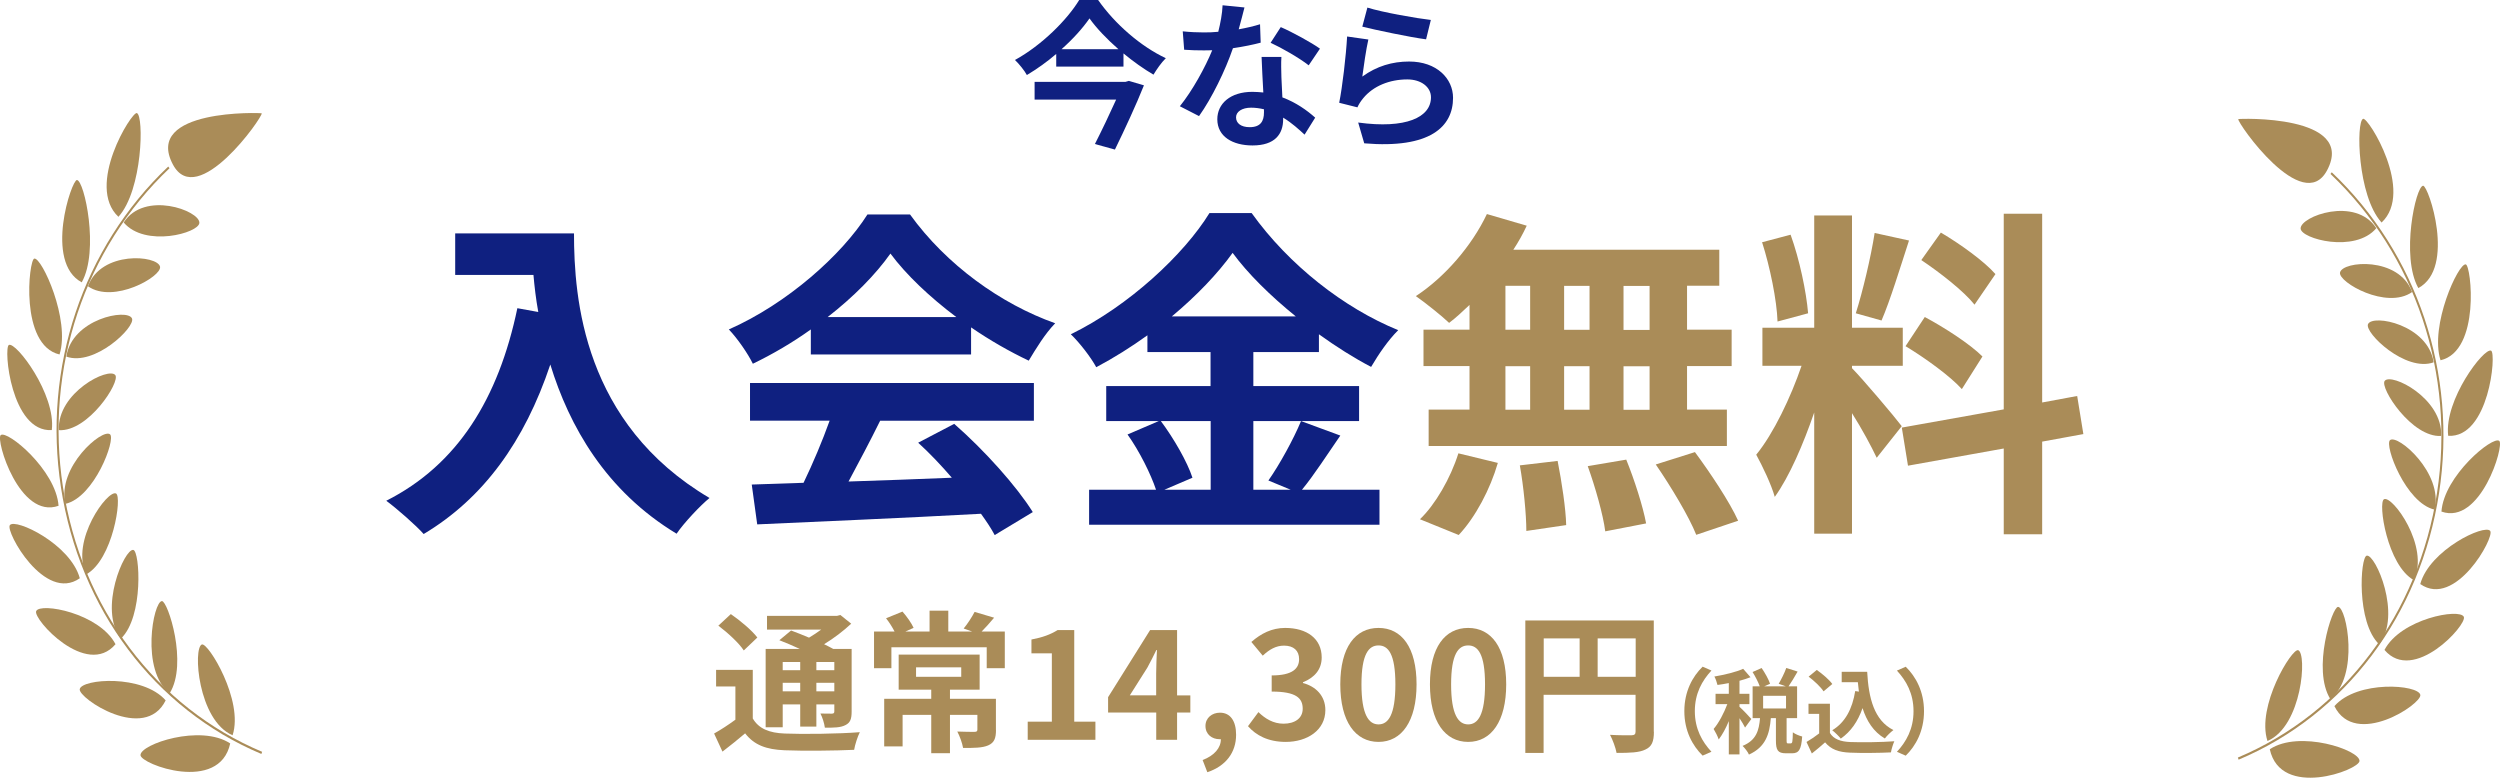
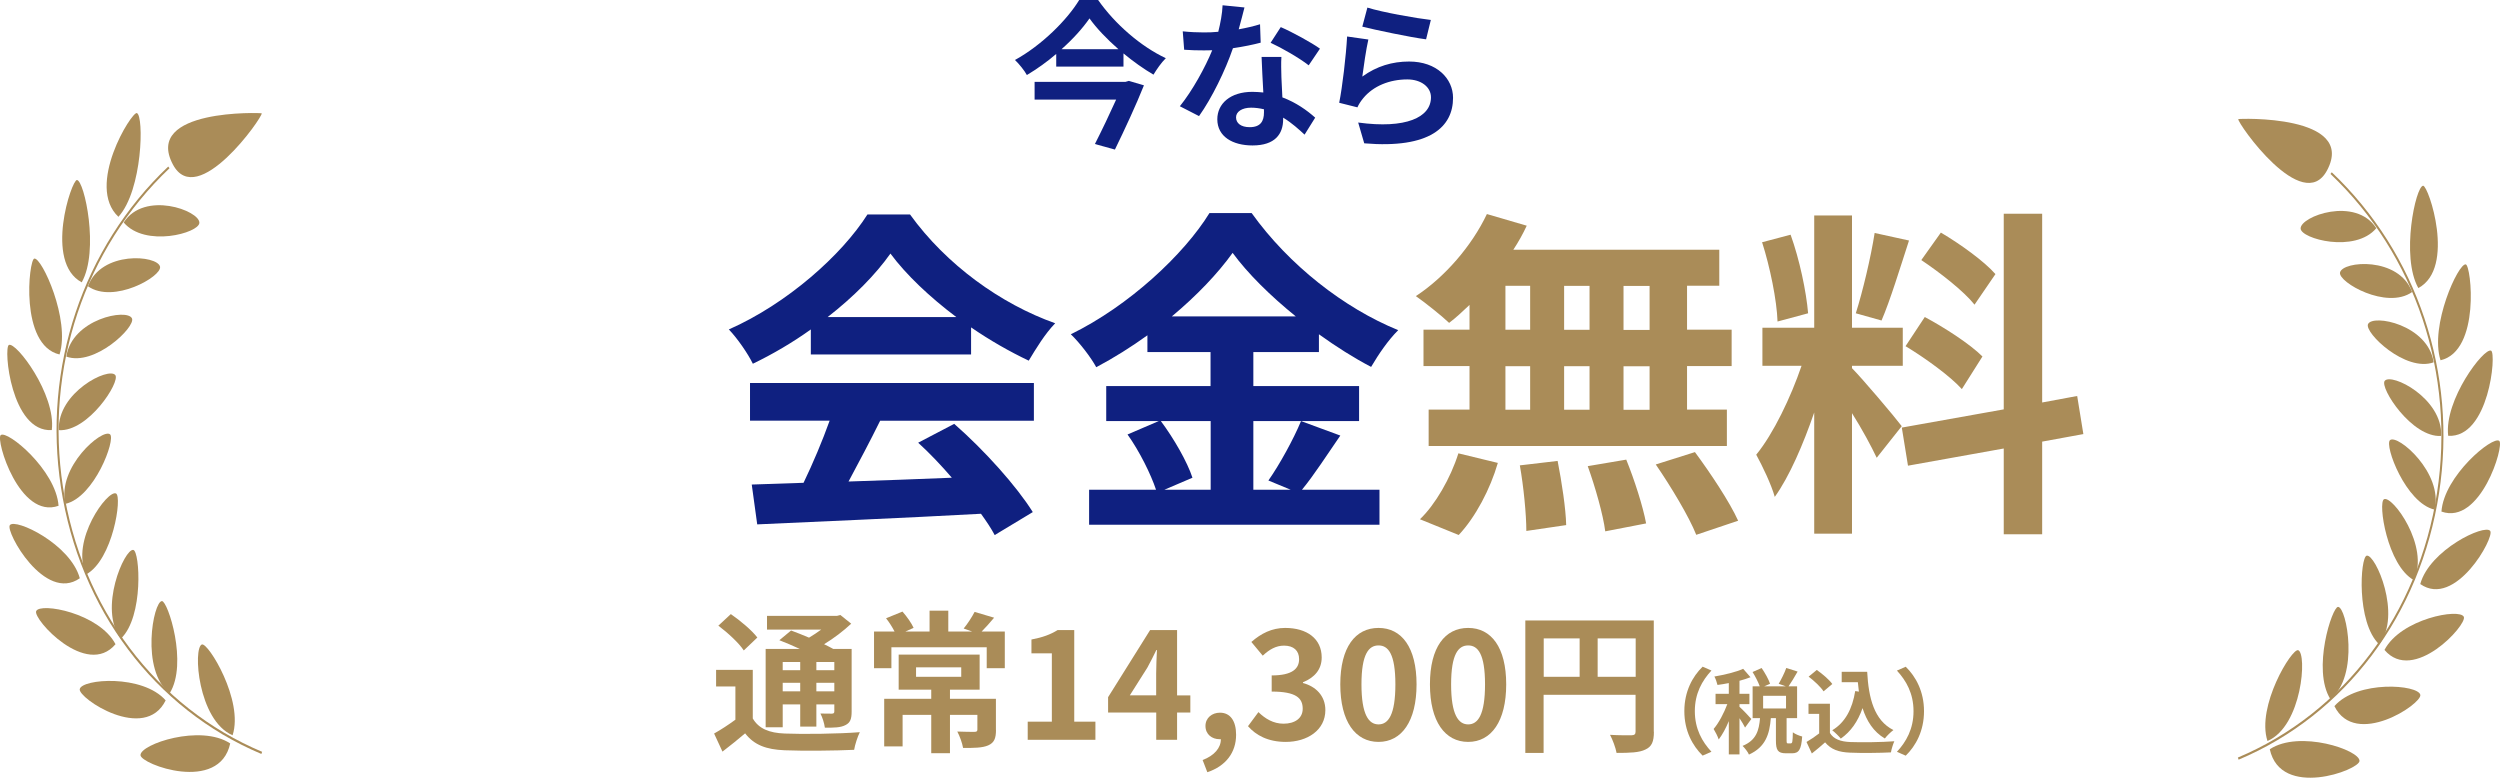
<svg xmlns="http://www.w3.org/2000/svg" id="_レイヤー_1" viewBox="0 0 388.46 120.84">
  <defs>
    <style>.cls-1{fill:#aa8c58;}.cls-2{fill:#0f2080;}</style>
  </defs>
  <g>
-     <path class="cls-2" d="M89.19,36.26c0,10.08,1.44,29.54,21.06,41.12-1.39,1.12-4,3.89-5.12,5.55-11.04-6.67-16.69-16.75-19.62-26.29-4,11.95-10.4,20.8-19.68,26.34-1.17-1.33-4.16-3.95-5.81-5.17,11.09-5.6,17.44-15.89,20.37-29.92l3.25,.59c-.37-2.03-.59-3.95-.75-5.76h-12.16v-6.45h18.45Z" />
    <path class="cls-2" d="M125.99,51.19c-2.83,2.03-5.92,3.84-9.01,5.33-.75-1.55-2.4-3.95-3.73-5.33,9.07-4,17.55-11.57,21.54-17.87h6.61c5.65,7.84,14.13,13.92,22.56,16.91-1.6,1.65-2.99,3.95-4.11,5.81-2.93-1.39-6.03-3.15-8.96-5.17v4.21h-24.9v-3.89Zm-9.44,8.32h44.1v5.87h-23.89c-1.55,3.15-3.31,6.45-4.91,9.44,5.12-.16,10.61-.37,16.05-.59-1.65-1.92-3.47-3.84-5.23-5.44l5.6-2.93c4.75,4.16,9.71,9.71,12.21,13.71l-5.92,3.57c-.53-1.01-1.28-2.13-2.13-3.31-12.53,.69-25.71,1.23-34.77,1.65l-.85-6.19,8.05-.27c1.44-2.99,2.93-6.51,4.05-9.65h-12.37v-5.87Zm32.05-10.24c-4.11-3.09-7.79-6.56-10.24-9.87-2.29,3.25-5.71,6.72-9.76,9.87h20Z" />
    <path class="cls-2" d="M208.27,67.67c-2.03,2.93-4.11,6.19-5.97,8.43h12.05v5.44h-45.12v-5.44h10.4c-.8-2.4-2.56-5.97-4.43-8.59l4.85-2.08h-8.16v-5.44h16.21v-5.28h-9.81v-2.61c-2.51,1.81-5.23,3.52-7.95,4.96-.8-1.49-2.56-3.79-3.95-5.12,9.07-4.43,17.6-12.43,21.54-18.83h6.56c5.76,8.05,14.35,14.77,22.77,18.19-1.6,1.6-3.04,3.73-4.21,5.71-2.67-1.39-5.44-3.15-8.11-5.07v2.77h-10.19v5.28h16.43v5.44h-16.43v10.67h5.81l-3.47-1.44c1.76-2.51,3.89-6.4,5.07-9.23l6.08,2.24Zm-27.89-2.24c2.03,2.72,4.11,6.35,4.91,8.8l-4.37,1.87h7.2v-10.67h-7.73Zm20.96-16.27c-3.95-3.2-7.47-6.67-9.81-9.87-2.29,3.2-5.6,6.67-9.44,9.87h19.25Z" />
    <path class="cls-1" d="M228.32,47.4c-1.07,1.01-2.08,1.97-3.15,2.77-1.17-1.12-3.73-3.15-5.17-4.16,4.48-2.93,8.69-7.79,11.04-12.75l6.19,1.81c-.59,1.28-1.28,2.51-2.08,3.73h32v5.6h-5.01v6.83h6.93v5.65h-6.93v6.77h6.19v5.65h-46.34v-5.65h6.35v-6.77h-7.15v-5.65h7.15v-3.84Zm-7.68,33.28c2.35-2.24,4.75-6.35,5.97-10.24l6.13,1.49c-1.17,4.05-3.47,8.43-6.08,11.2l-6.03-2.45Zm13.28-29.44h3.84v-6.83h-3.84v6.83Zm0,12.43h3.84v-6.77h-3.84v6.77Zm8.11,7.95c.64,3.25,1.28,7.47,1.33,9.97l-6.19,.91c0-2.56-.43-6.93-1.01-10.19l5.87-.69Zm4.96-20.37v-6.83h-3.95v6.83h3.95Zm-3.95,5.65v6.77h3.95v-6.77h-3.95Zm9.65,14.51c1.28,3.15,2.61,7.31,3.09,9.92l-6.35,1.23c-.32-2.56-1.55-6.88-2.72-10.13l5.97-1.01Zm3.63-26.98h-4.05v6.83h4.05v-6.83Zm0,12.48h-4.05v6.77h4.05v-6.77Zm7.04,13.33c2.4,3.25,5.39,7.73,6.72,10.67l-6.51,2.19c-1.12-2.83-3.95-7.52-6.29-10.93l6.08-1.92Z" />
    <path class="cls-1" d="M291.61,71.13c-.8-1.71-2.29-4.48-3.84-6.93v18.72h-5.87v-18.83c-1.71,4.96-3.84,9.92-6.13,13.12-.53-1.92-1.92-4.8-2.88-6.56,2.67-3.25,5.39-8.96,7.04-13.81h-6.08v-5.92h8.05v-17.44h5.87v17.44h7.89v5.92h-7.89v.37c1.55,1.55,6.61,7.52,7.73,9.01l-3.89,4.91Zm-15.41-21.17c-.11-3.31-1.17-8.48-2.4-12.32l4.43-1.17c1.39,3.84,2.45,8.91,2.72,12.21l-4.75,1.28Zm20.43-12.59c-1.39,4.27-2.93,9.33-4.27,12.43l-4-1.12c1.07-3.36,2.35-8.75,2.93-12.48l5.33,1.17Zm20.69,31.25v14.4h-5.97v-13.33l-14.88,2.67-.96-5.92,15.84-2.83v-30.4h5.97v29.33l5.44-1.01,.96,5.92-6.4,1.17Zm-18.24-19.36c3.09,1.65,7.04,4.21,8.96,6.13l-3.2,5.07c-1.76-1.97-5.65-4.8-8.75-6.67l2.99-4.53Zm7.73-1.92c-1.65-2.08-5.33-4.96-8.27-6.93l3.04-4.27c2.99,1.76,6.77,4.48,8.48,6.45l-3.25,4.75Z" />
  </g>
  <g>
    <path class="cls-1" d="M116.97,111.64c.92,1.58,2.55,2.25,4.97,2.34,2.81,.12,8.42,.05,11.66-.21-.33,.66-.76,1.96-.88,2.74-2.91,.14-7.92,.19-10.81,.07-2.84-.12-4.71-.8-6.13-2.63-1.09,.92-2.2,1.84-3.52,2.84l-1.3-2.81c1.02-.57,2.22-1.35,3.31-2.15v-5.16h-3v-2.58h5.7v7.54Zm-1.4-10.57c-.73-1.14-2.51-2.77-3.95-3.85l1.94-1.8c1.44,.99,3.26,2.51,4.12,3.64l-2.11,2.01Zm6.05,11.94h-2.65v-12.18h5.3c-1.06-.5-2.2-.97-3.17-1.35l1.82-1.51c.83,.31,1.82,.69,2.79,1.11,.66-.38,1.3-.83,1.89-1.25h-8.42v-2.13h10.86l.54-.14,1.68,1.35c-1.18,1.11-2.67,2.25-4.21,3.19,.52,.26,1.02,.5,1.42,.73h2.86v9.74c0,1.14-.21,1.73-.97,2.1-.76,.4-1.77,.4-3.19,.4-.09-.69-.38-1.61-.69-2.2,.73,.02,1.56,.02,1.8,.02,.28-.02,.36-.12,.36-.35v-1.09h-2.79v3.45h-2.51v-3.45h-2.72v3.55Zm0-10.15v1.28h2.72v-1.28h-2.72Zm2.72,4.56v-1.32h-2.72v1.32h2.72Zm5.3-4.56h-2.79v1.28h2.79v-1.28Zm0,4.56v-1.32h-2.79v1.32h2.79Z" />
    <path class="cls-1" d="M156.13,98.13v5.7h-2.81v-3.26h-14.81v3.26h-2.7v-5.7h3.19c-.35-.69-.85-1.47-1.32-2.06l2.55-1.04c.69,.78,1.42,1.82,1.73,2.53l-1.28,.57h3.76v-3.24h2.91v3.24h3.71l-1.32-.47c.59-.71,1.3-1.8,1.7-2.58l3.03,.9c-.69,.83-1.35,1.56-1.94,2.15h3.59Zm-1.37,15.28c0,1.3-.26,1.99-1.21,2.41-.92,.4-2.22,.4-3.9,.4-.14-.78-.52-1.84-.9-2.55,1.06,.05,2.32,.05,2.65,.05,.35,0,.47-.09,.47-.35v-2.29h-4.26v5.96h-2.91v-5.96h-4.45v4.9h-2.86v-7.4h7.31v-1.42h-5.06v-5.44h12.58v5.44h-4.61v1.42h7.14v4.85Zm-12.42-8.25h7.02v-1.47h-7.02v1.47Z" />
    <path class="cls-1" d="M159.68,112.14h3.76v-10.62h-3.17v-2.15c1.75-.33,2.96-.78,4.07-1.47h2.58v14.24h3.29v2.81h-10.52v-2.81Z" />
    <path class="cls-1" d="M179.65,110.72h-7.47v-2.39l6.53-10.43h4.19v10.15h2.06v2.67h-2.06v4.23h-3.24v-4.23Zm0-2.67v-3.41c0-1.02,.07-2.63,.12-3.64h-.09c-.43,.92-.9,1.8-1.4,2.74l-2.72,4.3h4.09Z" />
    <path class="cls-1" d="M186.86,118.1c1.84-.69,2.86-1.92,2.84-3.24h-.21c-1.14,0-2.18-.73-2.18-2.06,0-1.25,1.02-2.06,2.25-2.06,1.61,0,2.51,1.28,2.51,3.43,0,2.77-1.61,4.87-4.47,5.82l-.73-1.89Z" />
    <path class="cls-1" d="M193.91,112.85l1.63-2.2c1.04,1.02,2.32,1.8,3.9,1.8,1.77,0,2.98-.85,2.98-2.32,0-1.66-1.02-2.67-4.82-2.67v-2.51c3.22,0,4.26-1.06,4.26-2.53,0-1.32-.85-2.1-2.34-2.1-1.25,0-2.27,.59-3.31,1.56l-1.77-2.13c1.51-1.32,3.19-2.18,5.25-2.18,3.38,0,5.68,1.66,5.68,4.59,0,1.84-1.09,3.12-2.91,3.85v.12c1.96,.52,3.48,1.96,3.48,4.21,0,3.12-2.81,4.94-6.15,4.94-2.77,0-4.64-1.04-5.87-2.44Z" />
    <path class="cls-1" d="M208.26,106.34c0-5.77,2.34-8.77,5.94-8.77s5.91,3.03,5.91,8.77-2.32,8.94-5.91,8.94-5.94-3.15-5.94-8.94Zm8.56,0c0-4.73-1.11-6.05-2.62-6.05s-2.65,1.32-2.65,6.05,1.14,6.22,2.65,6.22,2.62-1.47,2.62-6.22Z" />
    <path class="cls-1" d="M222.19,106.34c0-5.77,2.34-8.77,5.94-8.77s5.91,3.03,5.91,8.77-2.32,8.94-5.91,8.94-5.94-3.15-5.94-8.94Zm8.56,0c0-4.73-1.11-6.05-2.62-6.05s-2.65,1.32-2.65,6.05,1.14,6.22,2.65,6.22,2.62-1.47,2.62-6.22Z" />
    <path class="cls-1" d="M256.99,113.7c0,1.54-.33,2.32-1.33,2.77-.95,.47-2.37,.52-4.47,.52-.14-.78-.62-2.08-1.02-2.81,1.35,.09,2.88,.07,3.36,.07,.45-.02,.61-.17,.61-.57v-5.72h-14.29v9.03h-2.84v-20.58h19.96v17.29Zm-17.12-8.54h5.58v-5.96h-5.58v5.96Zm14.29,0v-5.96h-5.91v5.96h5.91Z" />
    <path class="cls-1" d="M264.56,103.59l1.37,.6c-1.44,1.56-2.58,3.54-2.58,6.31s1.14,4.75,2.58,6.31l-1.37,.6c-1.56-1.53-2.84-3.83-2.84-6.91s1.28-5.39,2.84-6.91Z" />
    <path class="cls-1" d="M271.15,113.05c-.17-.37-.52-.94-.86-1.45v5.62h-1.66v-5.17c-.46,1.11-1.01,2.13-1.57,2.85-.16-.49-.52-1.2-.79-1.63,.81-.94,1.6-2.46,2.13-3.86h-1.83v-1.6h2.06v-1.67c-.6,.12-1.2,.22-1.76,.29-.09-.39-.29-.97-.48-1.31,1.58-.27,3.36-.69,4.47-1.2l1.14,1.31c-.52,.2-1.09,.39-1.71,.55v2.03h1.54v1.6h-1.54v.42c.39,.32,1.57,1.57,1.84,1.89l-.98,1.34Zm7.13,2.45c.22,0,.27-.22,.3-1.71,.32,.26,1.02,.55,1.45,.65-.14,2.06-.53,2.61-1.57,2.61h-.95c-1.28,0-1.56-.5-1.56-2v-3.46h-.79c-.2,2.48-.81,4.49-3.4,5.66-.17-.42-.65-1.02-.99-1.35,2.15-.88,2.55-2.42,2.71-4.31h-1.15v-4.94h1.11c-.23-.65-.69-1.54-1.12-2.23l1.41-.62c.52,.76,1.09,1.76,1.31,2.45l-.92,.4h3.38l-1.12-.4c.4-.68,.92-1.71,1.18-2.46l1.76,.56c-.48,.84-.99,1.7-1.41,2.3h1.33v4.94h-1.63v3.44c0,.43,.03,.48,.22,.48h.46Zm-.76-7.38h-3.56v1.96h3.56v-1.96Z" />
    <path class="cls-1" d="M284.34,113.89c.59,.97,1.67,1.35,3.17,1.41,1.68,.07,4.93,.03,6.84-.12-.19,.4-.45,1.24-.53,1.73-1.73,.09-4.62,.12-6.34,.04-1.77-.07-2.95-.48-3.89-1.6-.63,.56-1.27,1.12-2.06,1.73l-.83-1.79c.62-.36,1.34-.84,1.97-1.33v-3.04h-1.66v-1.57h3.33v4.52Zm-.99-6.47c-.45-.69-1.47-1.64-2.32-2.28l1.27-1.04c.86,.6,1.92,1.5,2.41,2.18l-1.35,1.14Zm5.49,.03c-.06-.48-.12-.97-.16-1.45h-2.51v-1.61h3.96c.22,4.08,1.08,7.55,4.08,9.05-.4,.29-1.02,.89-1.34,1.31-1.77-1.05-2.82-2.71-3.46-4.72-.72,2.06-1.81,3.64-3.38,4.74-.26-.33-.92-.99-1.33-1.3,2.02-1.2,3.13-3.34,3.57-6.09l.56,.09Z" />
    <path class="cls-1" d="M296.12,117.42l-1.37-.6c1.44-1.56,2.58-3.54,2.58-6.31s-1.14-4.75-2.58-6.31l1.37-.6c1.56,1.53,2.84,3.83,2.84,6.91s-1.28,5.39-2.84,6.91Z" />
  </g>
  <g>
    <path class="cls-1" d="M347.85,118.04c16.59-6.99,28.23-22.47,31.14-41.43,2.86-18.59-3.37-37.22-16.67-49.84l-.2,.26c13.21,12.54,19.4,31.05,16.56,49.52-2.89,18.83-14.46,34.22-30.95,41.16l.11,.32Z" />
    <path class="cls-1" d="M357.48,35.51c-.05-1.9,8.55-5.04,11.76-.05-3.32,3.93-11.72,1.64-11.76,.05Z" />
-     <path class="cls-1" d="M367.19,18.46c-1.11,.41-.9,11.97,2.87,16.12,5.14-4.81-2.08-16.41-2.87-16.12Z" />
    <path class="cls-1" d="M363.6,42.35c.36-1.81,9.16-2.55,11.2,3.03-3.95,2.79-11.49-1.52-11.2-3.03Z" />
    <path class="cls-1" d="M376.51,28.86c-1.15,.09-3.5,10.98-.74,15.9,5.86-3.13,1.57-15.96,.74-15.9Z" />
    <path class="cls-1" d="M367.95,50.37c.71-1.61,9.33,.07,10.2,5.93-4.37,1.57-10.78-4.6-10.2-5.93Z" />
    <path class="cls-1" d="M383.14,41.08c-1.15-.22-5.63,9.51-3.92,14.9,6.23-1.44,4.78-14.74,3.92-14.9Z" />
    <path class="cls-1" d="M370.54,59.19c.99-1.33,9.03,2.67,8.78,8.55-4.57,.28-9.57-7.49-8.78-8.55Z" />
    <path class="cls-1" d="M387.08,54.49c-1.1-.53-7.33,7.66-6.67,13.23,6.34,.37,7.53-12.81,6.67-13.23Z" />
    <path class="cls-1" d="M371.37,68.39c1.18-.99,8.29,5.1,6.93,10.8-4.5-1.02-7.84-10.03-6.93-10.8Z" />
    <path class="cls-1" d="M388.35,68.51c-1-.84-8.59,5.42-8.99,10.98,6.08,2.17,9.81-10.29,8.99-10.98Z" />
    <path class="cls-1" d="M370.44,77.57c1.29-.63,7.11,7.3,4.65,12.58-4.16-2.27-5.63-12.1-4.65-12.58Z" />
    <path class="cls-1" d="M386.94,82.5c-.84-1.13-9.41,2.93-10.87,8.25,5.45,3.84,11.6-7.28,10.87-8.25Z" />
    <path class="cls-1" d="M367.75,86.34c1.36-.27,5.49,9.2,1.94,13.79-3.59-3.42-2.94-13.59-1.94-13.79Z" />
    <path class="cls-1" d="M382.84,95.85c-.61-1.39-9.79,.29-12.33,5.14,4.5,5.31,12.87-3.91,12.33-5.14Z" />
    <path class="cls-1" d="M363.3,94.3c1.34,.05,3.36,10.75-1.2,14.33-2.89-4.61,.29-14.36,1.2-14.33Z" />
    <path class="cls-1" d="M376.08,107.97c-.31-1.59-9.76-2.35-13.35,1.75,3.25,6.59,13.63-.35,13.35-1.75Z" />
    <path class="cls-1" d="M357.1,101.03c1.41,.5,.63,11.79-4.77,14.11-1.76-5.39,3.8-14.45,4.77-14.11Z" />
    <path class="cls-1" d="M366.63,118.24c.05-1.7-9.34-4.87-13.94-1.82,1.69,7.77,13.9,3.24,13.94,1.82Z" />
    <path class="cls-1" d="M361.6,26.45c4.6-8.69-13.79-8.03-13.81-7.94-.15,.59,10.03,15.09,13.81,7.94Z" />
  </g>
  <g>
    <path class="cls-1" d="M40.61,117.15c-16.59-6.99-28.23-22.47-31.14-41.43-2.86-18.59,3.37-37.22,16.67-49.84l.2,.26c-13.21,12.54-19.4,31.05-16.56,49.52,2.89,18.83,14.46,34.22,30.95,41.16l-.11,.32Z" />
    <path class="cls-1" d="M30.98,34.62c.05-1.9-8.55-5.04-11.76-.05,3.32,3.93,11.72,1.64,11.76,.05Z" />
    <path class="cls-1" d="M21.27,17.57c1.11,.41,.9,11.97-2.87,16.12-5.14-4.81,2.08-16.41,2.87-16.12Z" />
    <path class="cls-1" d="M24.87,41.45c-.36-1.81-9.16-2.55-11.2,3.03,3.95,2.79,11.49-1.52,11.2-3.03Z" />
    <path class="cls-1" d="M11.96,27.97c1.15,.09,3.5,10.98,.74,15.9-5.86-3.13-1.57-15.96-.74-15.9Z" />
    <path class="cls-1" d="M20.51,49.48c-.71-1.61-9.33,.07-10.2,5.93,4.37,1.57,10.78-4.6,10.2-5.93Z" />
    <path class="cls-1" d="M5.33,40.18c1.15-.22,5.63,9.51,3.92,14.9-6.23-1.44-4.78-14.74-3.92-14.9Z" />
    <path class="cls-1" d="M17.92,58.29c-.99-1.33-9.03,2.67-8.78,8.55,4.57,.28,9.57-7.49,8.78-8.55Z" />
    <path class="cls-1" d="M1.38,53.6c1.1-.53,7.33,7.66,6.67,13.23-6.34,.37-7.53-12.81-6.67-13.23Z" />
    <path class="cls-1" d="M17.1,67.49c-1.18-.99-8.29,5.1-6.93,10.8,4.5-1.02,7.84-10.03,6.93-10.8Z" />
    <path class="cls-1" d="M.11,67.61c1-.84,8.59,5.42,8.99,10.98C3.02,80.76-.71,68.3,.11,67.61Z" />
    <path class="cls-1" d="M18.03,76.68c-1.29-.63-7.11,7.3-4.65,12.58,4.16-2.27,5.63-12.1,4.65-12.58Z" />
    <path class="cls-1" d="M1.53,81.6c.84-1.13,9.41,2.93,10.87,8.25-5.45,3.84-11.6-7.28-10.87-8.25Z" />
    <path class="cls-1" d="M20.72,85.45c-1.36-.27-5.49,9.2-1.94,13.79,3.59-3.42,2.94-13.59,1.94-13.79Z" />
    <path class="cls-1" d="M5.62,94.96c.61-1.39,9.79,.29,12.33,5.14-4.5,5.31-12.87-3.91-12.33-5.14Z" />
    <path class="cls-1" d="M25.16,93.4c-1.34,.05-3.36,10.75,1.2,14.33,2.89-4.61-.29-14.36-1.2-14.33Z" />
    <path class="cls-1" d="M12.39,107.08c.31-1.59,9.76-2.35,13.35,1.75-3.25,6.59-13.63-.35-13.35-1.75Z" />
    <path class="cls-1" d="M31.37,100.14c-1.41,.5-.63,11.79,4.77,14.11,1.76-5.39-3.8-14.45-4.77-14.11Z" />
    <path class="cls-1" d="M21.83,117.34c-.05-1.7,9.34-4.87,13.94-1.82-1.69,7.77-13.9,3.24-13.94,1.82Z" />
    <path class="cls-1" d="M26.86,25.55c-4.6-8.69,13.79-8.03,13.81-7.94,.15,.59-10.03,15.09-13.81,7.94Z" />
  </g>
  <g>
    <path class="cls-2" d="M170.63,0c2.64,3.77,6.68,7.25,10.52,9.04-.74,.74-1.38,1.68-1.92,2.56-1.55-.91-3.15-2.05-4.66-3.3v2.05h-10.45v-1.97c-1.4,1.21-2.96,2.32-4.56,3.28-.37-.69-1.21-1.73-1.85-2.34,4.17-2.29,8.13-6.26,9.98-9.32h2.93Zm4.78,12.57l2.34,.69c-1.21,3.03-2.98,6.85-4.51,9.98l-3.11-.86c1.08-2.12,2.34-4.76,3.3-6.9h-12.67v-2.76h14.12l.52-.15Zm-1.63-4.93c-1.8-1.58-3.4-3.25-4.49-4.78-1.06,1.53-2.56,3.2-4.34,4.78h8.82Z" />
    <path class="cls-2" d="M192.46,4.56c1.21-.22,2.37-.49,3.33-.79l.1,2.86c-1.13,.3-2.66,.62-4.31,.86-1.18,3.45-3.28,7.76-5.27,10.55l-2.98-1.53c1.95-2.41,3.94-6.04,5.03-8.7-.44,.02-.86,.02-1.28,.02-1.01,0-2.02-.02-3.08-.1l-.22-2.86c1.06,.12,2.37,.17,3.28,.17,.74,0,1.48-.02,2.24-.1,.34-1.36,.62-2.83,.67-4.12l3.4,.34c-.2,.79-.52,2.05-.89,3.38Zm6.65,7.44c.03,.71,.1,1.9,.15,3.13,2.12,.79,3.84,2.02,5.1,3.15l-1.65,2.64c-.86-.79-1.97-1.82-3.33-2.64v.25c0,2.29-1.26,4.07-4.76,4.07-3.06,0-5.47-1.36-5.47-4.07,0-2.42,2.02-4.26,5.45-4.26,.59,0,1.13,.05,1.7,.1-.1-1.82-.22-4.02-.27-5.52h3.08c-.07,1.03-.02,2.07,0,3.15Zm-4.93,7.76c1.7,0,2.22-.94,2.22-2.29v-.49c-.64-.15-1.31-.25-2-.25-1.43,0-2.34,.64-2.34,1.5,0,.91,.76,1.53,2.12,1.53Zm3.25-13.11l1.58-2.44c1.77,.76,4.83,2.44,6.09,3.35l-1.75,2.59c-1.43-1.13-4.24-2.74-5.91-3.5Z" />
    <path class="cls-2" d="M211.68,11.9c2.24-1.63,4.68-2.34,7.27-2.34,4.31,0,6.83,2.66,6.83,5.64,0,4.48-3.55,7.94-13.8,7.07l-.94-3.23c7.39,1.01,11.31-.79,11.31-3.92,0-1.6-1.53-2.78-3.67-2.78-2.78,0-5.3,1.03-6.85,2.91-.44,.54-.69,.94-.91,1.43l-2.83-.71c.49-2.42,1.06-7.25,1.23-10.3l3.3,.47c-.32,1.36-.76,4.36-.94,5.77Zm10.65-8.8l-.74,3.01c-2.49-.32-7.98-1.48-9.91-1.97l.79-2.96c2.34,.74,7.71,1.68,9.86,1.92Z" />
  </g>
</svg>